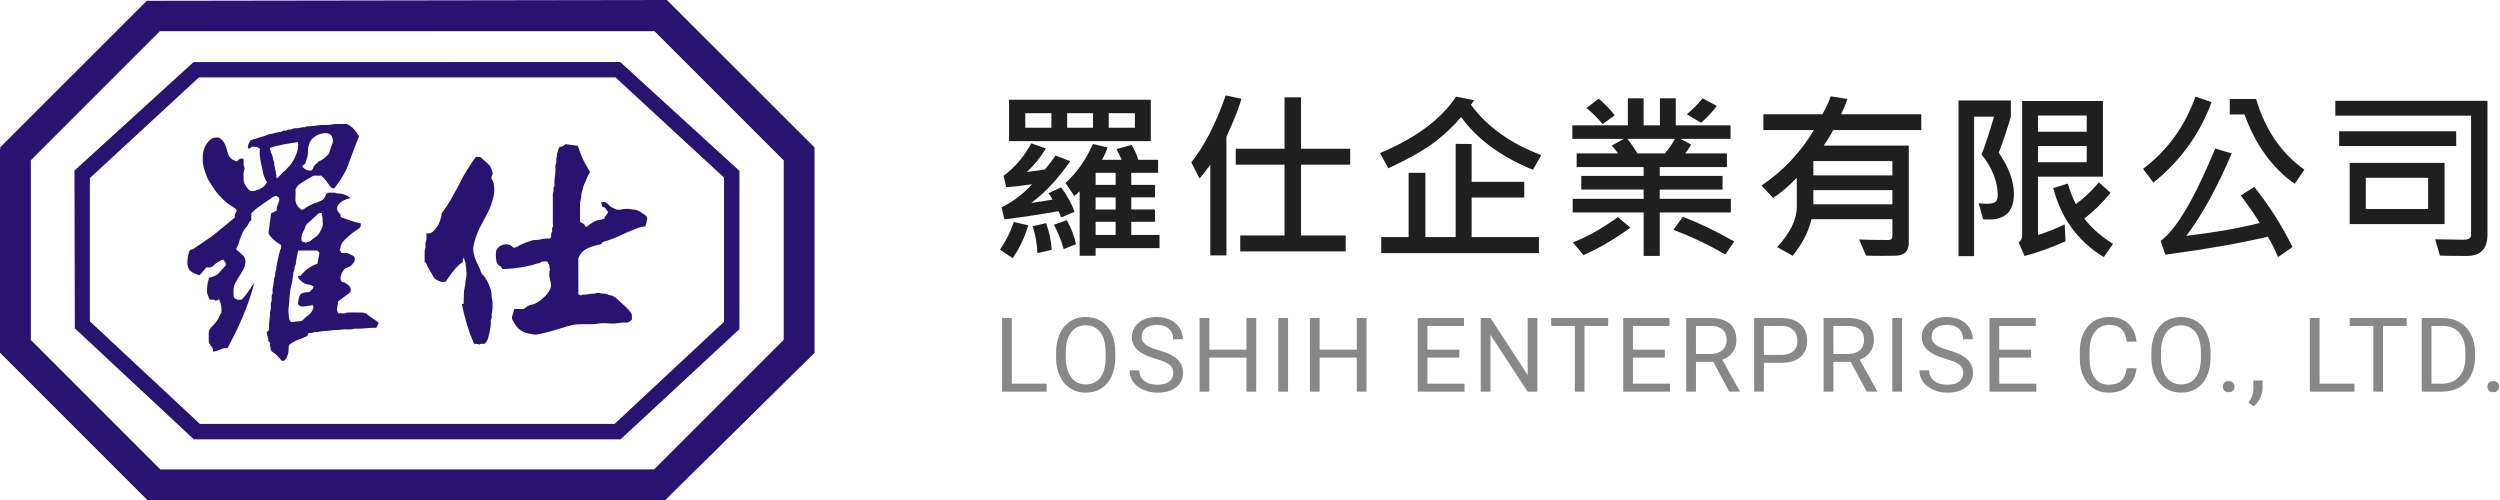
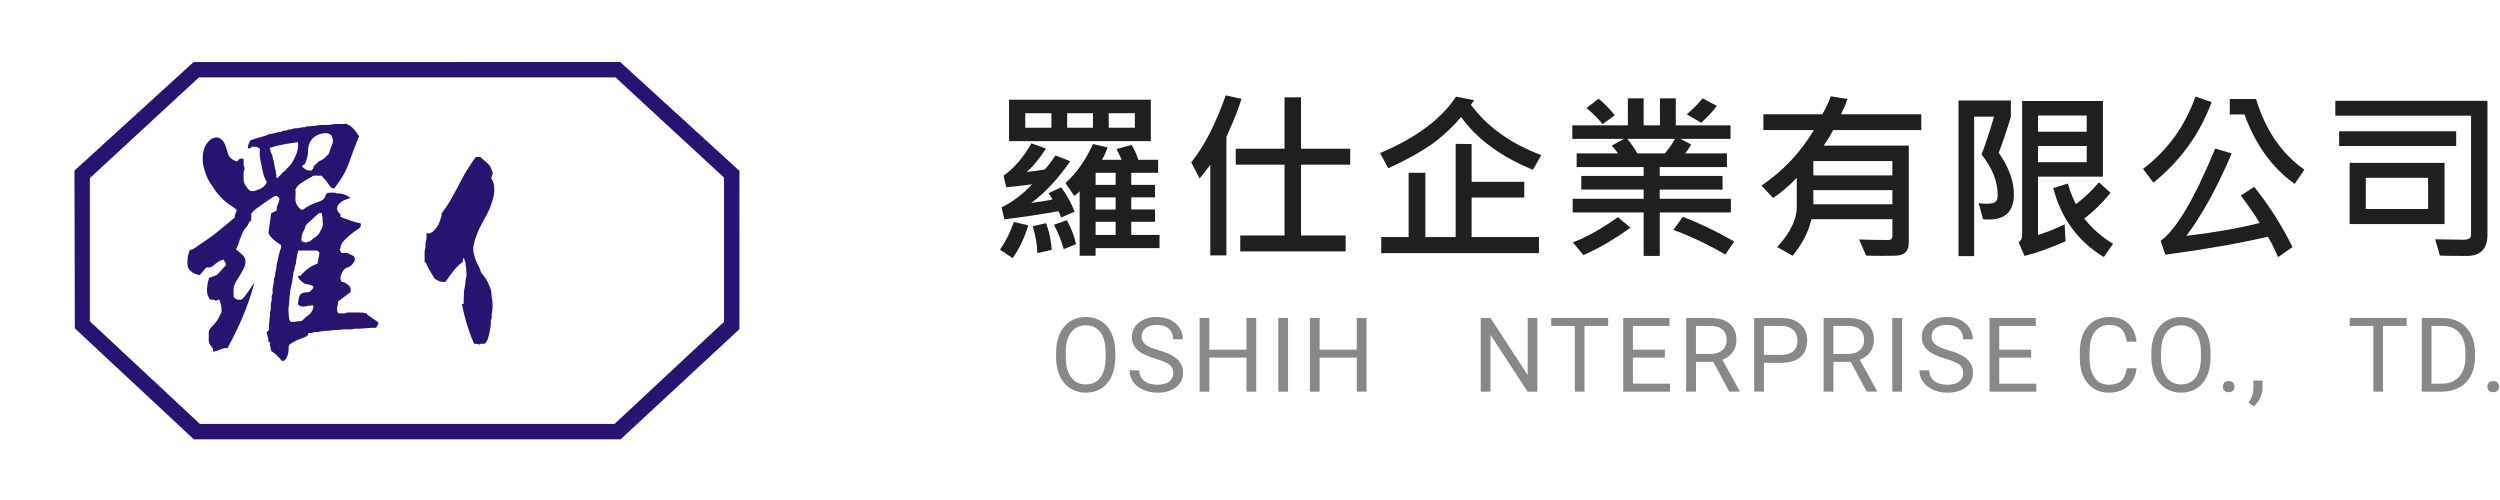
<svg xmlns="http://www.w3.org/2000/svg" version="1.1" id="圖層_1" x="0px" y="0px" viewBox="0 0 2004.05 400.96" style="enable-background:new 0 0 2004.05 400.96;" xml:space="preserve">
  <style type="text/css">
	.st0{fill-rule:evenodd;clip-rule:evenodd;fill:#281470;}
	.st1{fill:#281470;}
	.st2{fill:#201F1F;}
	.st3{fill:#888888;}
</style>
  <g>
    <g>
      <path class="st0" d="M213.95,146.25c-1.14-2.65-2.49-4.69-2.88-6.9c-1.17-6.61-3.55-13.08-2.72-19.85    c-1.81-2.24-4.21-1.84-6.54-1.84c-0.8,0.66-1.39,1.85-2.98,1.17c-0.54-2.13,0.8-3.94,1.57-5.86c0.13-0.34,0.63-0.61,1.02-0.75    c4.87-1.68,9.96-2.69,14.7-4.78c2.31,0.11,4.36-1.06,6.58-1.38c1.26-0.18,2.77-0.18,3.68-0.89c1.24-0.97,2.66,0.18,3.78-0.85    c1-0.92,2.42-0.1,3.75-0.83c1.5-0.83,3.6-0.56,5.43-0.83c1.05-0.16,2.08-0.45,3.13-0.66c0.94-0.19,2.04,0.43,2.84-0.58    c0.1-0.12,0.41-0.09,0.63-0.1c2.74-0.23,5.55-0.17,8.21-0.75c3.88-0.84,7.88,0.04,11.62-0.76c4.17-0.89,8.25-0.03,11.68-0.58    c5.42,1.99,7.82,6.23,10.41,10.04c-1.58,3.98-3.26,7.83-4.63,11.79c-1.31,3.77-2.85,7.45-4.16,11.22    c-0.72,2.07-1.7,4.07-2.71,6.02c-1.03,1.97-2.18,3.89-3.4,5.74c-1.6,2.42-3.32,4.76-4.9,7.01c-2.49,0.13-3.53-1.72-4.42-3.04    c-1.73-2.58-3.65-4.94-6-7.19c-0.42,0-0.98-0.07-1.52,0.01c-1.95,0.28-4-0.65-5.89,0.58c-1.6,1.04-3.28,1.93-4.92,2.91    c-1.19,0.71-2.38,1.4-3.52,2.18c-0.99,0.67-2,1.34-2.83,2.18c-0.74,0.76-1.24,1.75-2.07,2.98c0,2.08,0.15,4.57-0.04,7.04    c-0.27,3.47,1,6.19,3.52,8.43c0.25,0.23,0.48,0.48,0.83,0.83c0.54,0,1.19,0,2.02,0c3.28-2.83,7.39-4.53,11.59-6    c1.96-0.69,3.92-1.37,5.16-3.09c0.71-1,1.02-2.29,1.54-3.5c1.16-0.85,2.53-1.09,3.98-0.91c1.41,0.17,2.84-0.37,4.26,0.42    c0.7,0.39,1.73,0.17,2.61,0.26c3.09,0.3,5.91,1.22,8.56,3.75c-2,0.37-3.54,0.92-5.05,1.6c-1.68,0.75-2.97,1.82-4.16,3.09    c-1.91,2.04-1.99,4.59-0.25,6.72c0.43,0.53,0.96,0.97,1.46,1.48c0.04,0.74,0.08,1.5,0.12,2.17c5.36,1.94,10.52,4.14,16.14,5.12    c0.42,1.99-0.15,3.32-1.96,4.48c-3.96,2.55-7.72,5.41-10.99,8.85c-1.76,1.85-3.26,3.77-3.28,6.49c0,0.36-0.44,0.71-0.74,1.17    c0.51,0.89,1.04,1.8,1.6,2.76c0.64,0,1.22,0.1,1.74-0.02c2.82-0.62,4.99,1.11,7.29,2.14c1.8,0.81,2.09,3.41,1,5.08    c-1.38,2.13-2.86,3.76-5.59,4.53c-2.27,0.64-3.73,2.98-4.59,5.32c-0.71,1.94-1.28,3.93,0.4,6.12c0.66,0.17,1.79,0.23,2.66,0.75    c1.3,0.78,2.59,1.73,3.54,2.89c0.89,1.08,1.15,2.57,0.69,4.58c-3.09,2.33-6.57,4.95-9.95,7.5c0.07,3.25-1.97,6.35,0.26,9.51    c2.28-0.43,4.78,0.72,7.07-0.72c4.09,0,8.18-0.11,12.25,0.08c0.99,0.05,1.99,0.67,3.13,0.67c0.36,0,0.64,0.95,1.09,1.27    c2.45,1.73,4.95,3.39,7.41,5.11c0.53,0.37,0.94,0.92,1.39,1.36c-0.67,1.28-1.31,2.5-1.97,3.76c-1.12,0-2-0.02-2.89,0    c-4.79,0.13-9.54,1.09-14.36,0.68c-3.36,1.23-6.89,0.19-10.26,0.76c-2.99,0.51-6.02,0.15-8.9,0.73c-2.44,0.49-4.88,0.17-7.21,0.67    c-1.16,0.25-2.3,0.45-3.48,0.59c-1.18,0.14-2.33-0.31-3.59,0.4c-0.96,0.54-2.38,0.26-3.62,0.35c-0.49,0.94-0.19,2.1-1.77,2.76    c-2.02,0.85-4.06,1.78-6.11,2.51c-2.44,0.87-4.59,2.14-6.72,3.51c-0.93,0.59-1.25,1.58-1.32,2.69c-0.11,1.85,0.09,3.65-0.57,5.54    c-0.98,2.82-0.7,2.91-3.09,5.3c-0.69,0-1.45,0-2.09,0c-0.39-0.6-0.64-1.23-1.1-1.65c-2.05-1.87-3.64-4.24-6.19-5.57    c-1.89-0.98-1.04-3.17-1.86-4.68c-0.34-0.63,0.06-1.66,0.11-2.41c-0.53-0.53-1.19-1.19-1.86-1.86c0.19-0.15,0.38-0.29,0.56-0.44    c-0.31-1.13-0.64-2.25-0.92-3.38c-0.26-1.03-0.47-2.08-0.64-2.86c0.8-0.8,1.51-1.5,1.89-1.88c0.06-0.96,0.13-1.3,0.09-1.62    c-0.48-4.26,1.03-8.41,0.69-12.66c0.97-2.1,0.69-4.33,0.66-6.53c-0.01-1.33,0.91-2.38,0.78-3.81c-0.13-1.34-0.36-2.74,0.49-4.2    c0.59-1.02-0.12-2.71,0.16-4.01c0.64-2.97,1.12-5.95,1.31-8.98c1.42-1.62,0.31-3.76,1.25-5.62c0.78-1.56,0.32-3.69,0.84-5.43    c1.24-4.16,1.51-8.57,3.29-12.59c0.34-0.76,0.05-1.79,0.05-2.7c-4.1-2.43-7.8-5.29-10.04-9.41c0.71-5.37,1.41-10.64,2.11-15.89    c1.43-0.73,2.93-1.5,4.61-2.37c-0.88-3.59,2.49-6.19,1.94-9.87c-0.49-0.41-1.09-0.92-2-1.68c-0.97-0.34-2.21,0.31-3.25,0.97    c-4.71,3.01-9.21,6.33-13.72,9.62c-1.27,0.93-2.27,2.22-3.44,3.38c0,1.76,0,3.56,0,5.53c-2.24,1.04-2.21,3.77-3.96,5.42    c-1.56,1.47-2.74,3.6-3.48,5.65c-0.71,1.97-1.78,3.79-2.24,5.91c-0.45,2.11-1.64,4.07-2.57,6.24c1.82,1.59,3.84,3.12,5.58,4.92    c2.28,2.35,2.38,5.33,1.47,8.25c-1.16,3.77-3.6,6.92-5.56,10.28c-1.28,2.21-2.79,4.34-3.23,6.82c-0.41,2.36-0.26,4.85-0.13,7.27    c0.09,1.59,1.58,2.17,3.12,2.86c0.81,0,1.94,0,3.05,0c4.46-3.73,6.75-9.13,10.4-13.51c-4.78,18.42-12.41,35.62-21.51,52.36    c-3.2-0.35-5.8,1.06-8.43,2.12c-1.1,0.45-2.02,0.5-3.42,0.65c0.97-2.33-0.72-3.52-1.66-4.85c-1.07-1.52-1.69-2.98-1.57-4.83    c0.1-1.58,0.11-3.18,0-4.76c-0.15-2.16,0.7-3.77,2.23-5.23c1.35-1.29,2.55-2.72,3.72-4.2c1.57-1.98,2.55-4.17,3.62-6.37    c0.14-0.29,0.4-0.52,0.55-0.71c0.53-3.71-0.12-7.21-1.61-10.63c-1.23-0.67-2.27,1.55-3.58,0.42c-1.23-1.06-2.64,0.03-4.25-0.82    c-0.64-1.75-1.98-3.65-2.05-6.16c-0.12-3.77,0.57-7.37,1.58-10.97c2.58-1.06,5.57-1.38,7.64-3.61c1.96-2.12,3.86-4.29,5.51-6.13    c1.18-2.33-1.05-3.18-1.4-4.92c-0.93,0.28-1.91,0.4-2.71,0.86c-1.48,0.85-3.05,1.7-4.23,2.9c-1.92,1.95-4,3.08-6.78,2.39    c-1.9,2.21-3.7,4.29-5.51,6.4c-2.99-0.97-5.88-1.73-7.98-4.16c-1.58-1.83-2.14-4.52-1.81-7.24c0.21-1.73,0.2-3.47,0.74-5.16    c0.29-0.91,0.35-1.9,0.74-2.76c0.23-0.52,0.86-1.14,1.37-1.2c2.08-0.23,3.4-1.75,4.99-2.76c3.07-1.95,6.04-4.08,9.04-6.14    c1.42-0.98,2.87-1.91,4.21-2.99c3.76-3.01,7.48-6.08,11.2-9.14c2.03-1.67,4.03-3.39,5.73-4.81c-0.34-2.42,0.88-3.89,1.65-5.7    c-1.53-2.08-4.02-3.08-6.09-4.55c-3.84-2.73-6.12-5.22-9.07-8.48c-2.66-2.94-4.41-6.38-6.65-9.55c-2.04-2.88-2.99-6.26-4.12-9.52    c-0.66-1.9-1.12-3.9-1.35-5.9c-0.23-2.02-0.18-4.09-0.02-6.12c0.39-4.91,2.09-9.25,6.01-12.48c2.6-2.14,6.2-2.45,8.33-0.7    c1.97,1.63,3.38,3.64,4.04,6.15c0.37,1.42,1.04,2.78,1.32,4.21c0.82,4.14,3.41,6.5,7.51,7.74c0.78-0.68,1.6-1.4,2.49-2.18    c0.8,0,1.71,0,2.62,0c0.11,0.17,0.32,0.34,0.34,0.52c0.16,2.18-0.4,4.42,0.66,6.54c0.23,0.45,0.22,1.21,0,1.67    c-1.19,2.46-0.53,5.04-0.62,7.57c-0.13,3.35,1.8,5.87,3.81,8.26c1.26,1.5,3.21,1.67,4.87,1.24c2.64-0.68,5.26-1.68,7.38-3.48    C212.44,148.64,213.11,147.35,213.95,146.25z M254.35,200.86c-5.2,0-10.27,0-15.33,0c-0.44,2.77-1.24,5.33-1.61,8.01    c-0.17,1.24-0.04,2.84-0.67,3.74c-1.05,1.49-0.17,3.17-1.13,4.69c-0.79,1.26-0.43,3.18-0.83,4.74c-0.41,1.6-0.28,3.36-0.78,4.78    c-0.58,1.64-0.64,3.34-1.11,4.96c-0.49,1.72-0.38,3.64-0.69,5.49c-0.43,2.58-0.19,5.24-0.68,7.89c-0.47,2.52-0.33,5.23-0.02,7.8    c0.2,1.7-0.01,3.74,1.93,5.19c2.78-0.27,5.73-0.56,8.38-0.81c1.98-1.61,3.27-3.42,5.26-4.59c1.9-1.12,3-3.13,3.87-5.16    c0.53-1.22,0.46-2.39-0.78-3.25c-0.23,0.21-0.47,0.62-0.71,0.63c-1.65,0.01-3.22,0.28-4.84,0.62c-2.03,0.43-4.2,0.24-5.83-1.83    c0.26-1.58,0.43-3.31,0.84-4.99c0.74-3.04,2.33-4.24,5.5-4.41c2.8-0.14,2.81-0.14,4.01-1.29c0.49-0.47,1.06-0.9,1.42-1.46    c0.37-0.58,0.54-1.3,0.82-2.01c-1.55-0.62-2.8-1.5-4.09-1.57c-3.42-0.18-5.59-2.25-7.65-4.54c-0.45-0.5-0.52-1.33-0.87-2.28    c0.73-0.03,1.26-0.05,1.92-0.08c3.85-4.21,8.1-8.07,13.75-9.66c0.59-3.11,1.15-6.07,1.68-8.87    C255.35,201.86,254.79,201.3,254.35,200.86z M263.71,123.15c0.92-2.81,1.52-5.18,2.49-7.39c0.62-1.4,0.93-2.86,0.53-4.13    c-0.4-1.25-0.4-2.83-1.77-3.68c-1.11-0.69-2.19-1.2-3.59-1.23c-3.36-0.09-6.38,1.02-9.04,2.82c-2.96,2.01-4.63,5.12-5.2,8.6    c-0.38,2.36-0.07,4.8-0.66,7.21c-0.33,1.34-0.81,2.63-1.19,3.94c-0.23,0.8-0.49,1.65-0.98,2.3c-0.54,0.71-1.94,0.54-2.02,2.07    c1.95,1.96,4.21,3.41,7.29,3.01c0.55-0.63,1.42-1.17,1.51-1.82c0.4-2.82,3.15-3.65,4.51-5.62    C259.16,128.18,261.41,125.41,263.71,123.15z M216.25,118.6c0.3,1.15,0.52,2.28,0.89,3.36c0.37,1.09,0.98,2.1,1.32,3.19    c0.34,1.12,0.24,2.43,0.77,3.42c0.58,1.06,0.51,2.08,0.64,3.15c0.13,1.16,0.43,2.31,0.66,3.46c0.23,1.15,0.74,2.34,0.6,3.45    c-0.14,1.11,1.16,2.13,0.1,3.22c0.3,0.29,0.62,0.61,1.07,1.05c0.91-0.95,1.83-1.92,2.76-2.88c0.87-0.89,1.63-2.03,2.68-2.58    c1.23-0.65,1.63-1.87,2.57-2.67c2.88-2.44,4.66-5.64,6.26-8.98c1.85-3.87,2.99-7.85,2.21-11.86    C231.24,115.13,223.7,115.98,216.25,118.6z M255.76,170.79c-3.11,2.8-5.92,5.34-8.74,7.87c-0.81,0.73-1.85,1.82-1.98,2.18    c-0.45,1.29-0.69,2.71-1.4,3.83c-1.64,2.59-2.31,5.31-1.92,8.32c0.25,0.24,0.46,0.52,0.73,0.72c0.7,0.5,1.84-0.15,2.36,0.9    c0.02,0.04,0.23,0.04,0.33,0c0.48-0.21,0.95-0.65,1.42-0.64c2.16,0.04,3.14-1.81,4.62-2.81c1.83-1.23,3.81-2.37,4.91-4.49    c1.33-2.57,3.02-4.94,2.63-8.11c-0.25-2.05,0.16-4.17-0.7-6.18c-0.19-0.46-0.08-1.05-0.1-1.58    C257,170.79,256.32,170.79,255.76,170.79z" />
-       <path class="st0" d="M463.65,235.85c0.74,0.37,1.3,0.66,2.06,1.03c0.32-0.19,0.8-0.74,1.2-0.69c2.92,0.4,5.68-0.91,8.58-0.77    c1.14,0.05,2.31-0.42,3.46-0.63c1.57-0.29,3.02,0.65,4.48,0.6c1.61-0.06,3.19,0.34,4.38,0.97c1.07,0.56,2.1,0.23,3.11,0.76    c2.34,1.22,2.77,1.48,4.92,3.61c2.05,2.03,4.35,3.8,6.41,5.83c1.32,1.3,2.5,2.78,3.58,4.3c1.1,1.54,0.63,3.41,0.72,5.21    c-1.34,1.95-3.18,2.8-5.6,2.57c-3.57-0.34-7.01,0.98-10.62,0.72c-3.62-0.25-7.34-0.54-10.88,0.05c-5.72,0.96-11.42,0.19-17.1,0.61    c-3.08,0.23-6.06,1.1-9.04,1.97c-4.86,1.42-9.63,3.15-14.59,4.29c-1.75,0.4-3.47,0.92-5.25,1.3c-1.86,0.4-3.7,0.78-5.52,0.53    c-5.17-0.7-10.23-1.87-13.75-6.19c-1.33-1.64-2.4-3.52-3.36-5.41c-0.65-1.28-0.53-2.7,0.05-4.12c0.56-1.37,0.82-2.86,1.31-4.67    c1.79,0,3.92-0.12,6.02,0.05c1.23,0.1,2.32-0.38,2.98-1.01c1.58-1.5,3.28-2.25,5.42-2.65c2.97-0.56,5.4-2.52,7.69-4.34    c2.66-2.11,5.06-4.6,6.57-7.78c0.86-1.81,1.09-3.46,0.55-5.57c-0.82-3.23-1.69-6.61-0.65-10.03c0.07-0.22,0.07-0.52-0.04-0.71    c-0.67-1.26,0.12-2.84-0.95-4.05c-0.47-0.53-0.65-1.31-1.01-2.07c-2.11,0.12-4.4-0.5-6.17,1.38c-3.01,0.2-5.65,1.92-8.69,2.07    c-0.82,0.04-1.62,0.48-2.45,0.64c-3.41,0.68-6.86,1.1-10.31,1.52c-2.88,0.35-5.71,0.41-8.35,0.53c-0.71-0.9-1.15-1.99-1.93-2.36    c-2.82-1.34-3.02-3.92-3.31-6.44c-0.18-1.57-0.14-3.18,0.01-4.76c0.08-0.92,0.36-1.96,0.92-2.66c2.39-3.05,5.71-4.14,9.39-3.44    c1.36,0.26,2.52,1.61,4.09,2.67c0.53-0.18,1.52-0.33,2.31-0.82c3.71-2.29,7.75-3.75,11.88-5.03c0.3-0.09,0.59-0.28,0.89-0.31    c2.29-0.25,4.67-0.14,6.84-0.78c2.32-0.69,4.59-0.48,6.89-0.6c0.32-0.32,0.64-0.64,0.92-0.92c0.49-1.38-0.34-2.8,0.68-4.23    c0.74-1.05-0.45-2.79,0.72-4.13c0.39-0.45,0.06-1.53,0.06-2.33c0-6.92-0.02-13.85,0.01-20.77c0.01-1.67-0.23-3.49,0.36-4.95    c0.64-1.57-0.47-3.4,0.97-4.71c0.11-0.1,0.04-0.44,0.01-0.66c-0.51-3.92,0.73-7.73,0.74-11.64c0-1.95-0.47-3.89,0.48-5.91    c0.8-1.71-0.46-3.97,0.83-5.78c-0.47-1.6,0.5-2.99,0.77-4.47c0.24-1.33,0.53-2.94,2.65-3.12c1.05-0.09,2.03-1.1,3.53-1.99    c2.87,0.4,6.3,0.87,9.63,1.32c1.42,3.71,2.6,7.43,4.24,10.93c1.61,3.44,3.68,6.67,5.53,9.95c-0.85,2.46-2.89,4.52-3.19,7.38    c-2.17,2.55-2.12,5.93-3.26,8.86c-0.58,1.48-0.38,3.19-0.66,4.8c-0.29,1.68-0.96,3.36-0.87,5.14c0.09,1.81,0.02,3.63,0.02,5.45    c0,2.84,0,5.68,0,8.55c1.72,0.96,3.98,1.3,4.3,3.86c0.74-0.18,1.41-0.14,1.76-0.46c3.02-2.71,6.29-4.82,10.48-5.15    c0.6-0.05,1.16-0.47,1.77-0.64c0.31-0.09,0.68-0.02,1.24-0.02c-0.1-2.35,2.42-3.33,2.98-5.72c-1.67-1-1.61-4.07-4.59-3.88    c-0.35-1.21-0.7-2.43-1.08-3.78c2.52-0.68,4.5,0.01,5.96,1.87c1.56,1.98,3.84,2.8,5.96,3.74c1.22,0.55,2.9,0.46,4.28,0.19    c3.57-0.7,5.68-0.78,8.71-0.04c0.95,0.23,2.01,0.04,2.95,0.29c2.93,0.79,5.25,2.74,7.72,4.35c1.4,0.92,1.61,2.62,1.31,4.17    c-0.31,1.64-0.94,3.23-1.44,4.88c-3.48-0.05-6.47,1.43-9.53,2.6c-4.61,1.76-9.05,3.92-13.54,5.94c-3.34,1.5-6.88,2.59-10.37,3.73    c-0.68,0.22-1.09,0.18-1.27,1.08c-0.14,0.65-1.02,0.9-1.88,1.07c-3.51,0.71-6.96,1.64-10.2,3.31c-2.92,1.5-5.04,3.55-6.42,6.58    c-0.47,1.03-0.44,1.93-0.45,2.87C463.63,217.77,463.65,226.73,463.65,235.85z" />
      <path class="st0" d="M370.27,243.79c0.67-0.15,0.98-0.22,1.44-0.32c0-1.12-0.06-2.24,0.01-3.35c0.2-3.31-0.04-6.75,0.83-9.88    c0.67-2.45,0.29-4.91,1.06-7.35c0.71-2.27,0.19-4.94,0.13-7.44c-0.02-0.85-0.29-1.69-0.4-2.55c-0.11-0.87-0.06-1.78-0.29-2.61    c-0.23-0.81-0.83-1.48-0.73-2.44c0.03-0.28-0.59-0.64-1.12-1.17c-0.09,1.24-0.18,2.3-0.26,3.34c-5.93,4.06-9.59,10.08-13.68,15.72    c-3.1,0.91-5.77-0.44-8.21-1.95c-1.15-0.71-1.78-2.32-2.51-3.6c-1.67-2.93-3.7-5.66-4.82-8.89c-0.17-0.48-0.77-0.81-1.33-1.37    c0-2.66,0-5.47,0-8.29c0-1.53,0.93-2.86,0.74-4.49c-0.16-1.47-0.06-2.96,0.49-4.52c0.57-1.6,0.13-3.55,0.13-5.59    c4.12,0.75,6.08-2.06,8.17-4.64c2.25-2.79,2.96-6.25,4.09-9.53c-0.7-1.7,0.78-2.82,1.48-3.78c4.18-5.67,7.47-11.84,10.83-17.99    c1.97-3.61,3.68-7.35,5.72-10.9c1.54-2.67,3.22-5.28,4.89-7.88c1.46-2.28,2.98-4.45,4.55-6.5c1.28,0,2.41,0,3.46,0    c2.13,1.88,4.18,3.75,6.31,5.54c2.1,1.76,2.69,4.33,3.57,6.69c0.56,1.49-0.77,2.82-0.97,4.8c0.3,0.59,0.9,1.65,1.4,2.75    c1.14,2.51,1.2,8.08,0.6,10.98c-0.56,2.71-1.41,5.29-2.27,7.91c-1.3,3.94-3.37,7.48-5.29,11.08c-2.04,3.81-4.13,7.55-5.73,11.58    c-0.86,2.17-1.6,4.32-2.2,6.58c-1.56,5.78-1.17,7.9,0.42,13.15c1.18,3.89,3.64,7.11,4.67,11.02c0.38,1.45,1.96,2.56,2.91,3.89    c2.36,3.28,3.94,6.94,5.19,10.78c0.71,2.16,0.22,4.44,0.76,6.51c0.66,2.55,0.56,5.05,0.54,7.57c-0.02,1.61-0.4,3.22-0.65,4.82    c-0.25,1.6,0.5,3.27-0.61,4.87c-0.42,0.61-0.03,1.77-0.08,2.67c-0.2,3.88-1.04,7.66-2.04,11.4c-0.54,2-1.41,3.83-2.93,5.11    c-1.47,0.46-3.07-0.59-4.25,0.79c-1.26-0.86-2.71-0.66-4.32-0.69C375.59,265.45,372.42,254.87,370.27,243.79z" />
    </g>
-     <path class="st1" d="M652.94,118.19L534.58,0L117.69,0.64V0.7l-0.06-0.06L0,118.26L0.73,119H0v163.73l118.23,118.23h414.96   l119.75-118.12V118.19z M524.38,376.26H128.46L24.7,272.5v-144L128.16,25.03h396.52l103.56,103.56V272.4L524.38,376.26z" />
    <path class="st1" d="M592.76,136.98L497.15,49.7l-342,0.07l-95.46,86.96l0.29,126.48l95.06,88.66v0.32H497.7v-0.21l95.04-88.13   L592.76,136.98z M492.61,339.84H160.24l-88.2-82.27v-114.8l87.42-80.72H493.4l86.99,80.32v115.59L492.61,339.84z" />
  </g>
  <g>
    <g>
      <path class="st2" d="M824.28,180.59c-2.94,9.85-7.1,18.63-12.5,26.35l-10.16-6.82c4.78-6.96,8.48-14.35,11.08-22.16L824.28,180.59    z M861.43,169.72l-10.8,4.62c-0.76-2.32-1.49-4-2.2-5.04c-14.21,2.56-28.65,4.74-43.33,6.53l-2.2-9.59    c9-4.45,17.14-10.63,24.43-18.54c-7.91,1.18-14.82,1.97-20.74,2.34l-2.06-9.16c8.9-6.58,16.31-15.25,22.23-26l11.65,4.19    c-4.59,7.43-9.68,13.68-15.27,18.75c4.59-0.43,9.4-1.09,14.42-1.99c2.56-2.79,5.42-6.53,8.59-11.22l11.79,4.62    c-10.32,14.73-20.76,25.88-31.32,33.45c6.25-0.8,11.93-1.71,17.05-2.7c-0.81-1.85-1.87-3.55-3.2-5.11l10.16-4.69    C855.23,156.39,858.83,162.9,861.43,169.72z M922.51,113.11H808.87V79.95h113.64V113.11z M842.82,102.39V90.74h-20.95v11.65    H842.82z M843.11,200.26l-11.51,2.63c-0.28-7.34-1.54-14.51-3.76-21.52l10.73-2.49C841.12,185.99,842.63,193.11,843.11,200.26z     M862.57,195.72l-9.87,3.98c-2.08-7.25-4.71-13.75-7.88-19.53l10.37-3.62C858.68,182.7,861.15,189.09,862.57,195.72z     M929.47,198.91h-51.21v6.11h-12.78v-51.64c-1.18,1.18-2.63,2.42-4.33,3.69l-7.03-10.37c8.85-7.96,16.19-18.37,22.02-31.25    l11.72,2.77c-1.23,3.55-2.72,6.84-4.47,9.87h15.7c-0.24-0.8-1.59-3.67-4.05-8.59l12.07-3.34c2.27,3.69,4.07,7.67,5.4,11.93h15.84    v10.44h-21.52v9.66h19.04v10.01h-19.04v9.73h19.04v9.87h-19.04v10.51h22.66V198.91z M876.13,102.39V90.74h-20.67v11.65H876.13z     M894.32,148.2v-9.66h-16.05v9.66H894.32z M894.32,167.95v-9.73h-16.05v9.73H894.32z M894.32,188.33v-10.51h-16.05v10.51H894.32z     M909.73,102.39V90.74h-20.95v11.65H909.73z" />
      <path class="st2" d="M995.2,79.24c-1.52,5.16-3.91,11.6-7.17,19.32l-4.9,11.22v94.96H970.2v-72.73c-3.84,5.26-6.7,8.95-8.59,11.08    l-6.68-12.93c10.51-13.12,19.72-31.01,27.63-53.7L995.2,79.24z M1082.35,132.01h-39.42v56.75h35.8v12.79h-84.52v-12.79h35.51    v-56.75h-39.13v-12.79h39.13V78.03h13.21v41.19h39.42V132.01z" />
      <path class="st2" d="M1235.51,124.34l-6.68,11.79c-25.62-10.51-44.82-24.62-57.6-42.33c-5.82,7.06-12.82,13.71-20.99,19.96    s-20.61,13.31-37.32,21.17l-6.68-12.22c28.74-12.07,49.05-27.16,60.94-45.24l14.56,2.91l-2.63,3.62    C1192.28,101.75,1211.08,115.2,1235.51,124.34z M1233.66,202.89h-126.43v-12.86h21.95v-51.49h13.42v51.49h24.29v-74.72l12.79,0.14    v30.26h42.19v12.64h-42.19v31.68h53.98V202.89z" />
      <path class="st2" d="M1387.54,170.29h-57.03v34.87h-12.93v-34.87h-56.89v-10.94h56.89v-7.39h-50v-10.94h50v-7.1h-53.7v-10.94    h33.17c-1.56-2.32-3.24-4.4-5.04-6.25l9.73-5.4h-41.34v-10.87h44.53V78.81h12.64v21.66h13.07V78.81h12.71v21.66h43.89v10.87    h-40.13l8.59,4.55c-1.89,3.17-3.5,5.54-4.83,7.1h33.45v10.94h-53.84v7.1h50.36v10.94h-50.36v7.39h57.03V170.29z M1306.99,182.51    c-13.35,9.61-25.92,16.93-37.71,21.95l-8.45-10.16c11.46-4.4,23.49-11.15,36.08-20.24L1306.99,182.51z M1294.42,92.45l-9.73,7.03    c-4.22-5.02-8.52-9.3-12.93-12.86l9.73-7.53C1286.65,83.45,1290.96,87.9,1294.42,92.45z M1342.72,111.34h-38.21    c2.79,3.41,5.49,7.29,8.1,11.65h22.02C1337.75,119.29,1340.44,115.41,1342.72,111.34z M1390.16,193.59l-7.1,10.44    c-13.97-8.1-27.84-14.68-41.62-19.75l7.53-10.51C1362.13,178.79,1375.86,185.4,1390.16,193.59z M1376.17,84.92    c-2.7,3.93-6.87,8.43-12.5,13.49l-11.51-6.82c4.45-3.6,8.69-7.86,12.71-12.78L1376.17,84.92z" />
      <path class="st2" d="M1540.13,104.24h-70.67c-1.89,3.84-4.43,8-7.6,12.5h68.26v77.99c0,3.22-0.86,5.71-2.59,7.46    c-1.73,1.75-4.34,2.67-7.85,2.77c-3.5,0.09-6.96,0.14-10.37,0.14c-5.45,0-9.92-0.07-13.42-0.21l-5.61-12.93    c6.16,0.28,14.04,0.43,23.65,0.43c2.04,0,3.05-1.11,3.05-3.34v-13.35h-64.85c-2.46,10.28-7.51,20.05-15.13,29.33l-12.36-6.96    c10.46-11.46,15.7-22.18,15.7-32.17v-23.37c-6.44,6.72-12.79,12.1-19.04,16.12l-9.3-9.87c17.38-11.74,31.39-26.59,42.05-44.53    h-40.49V91.59h47.3c3.08-5.44,5.3-10.25,6.68-14.42l13.42,2.2c-1.23,3.69-2.94,7.77-5.11,12.22h64.28V104.24z M1516.97,140.6    V129.1h-63.36v11.51H1516.97z M1516.97,163.76v-11.36h-63.36v11.36H1516.97z" />
      <path class="st2" d="M1602.23,122.42c8.1,11.7,12.15,22.75,12.15,33.17c0,13.59-6.68,20.38-20.03,20.38    c-1.42,0-2.96-0.05-4.62-0.14l-3.62-13c1.85,0.33,4,0.5,6.46,0.5c3.41,0,5.73-0.47,6.96-1.42c1.23-0.95,1.85-2.84,1.85-5.68    c0-10.7-4.31-21.52-12.93-32.46c2.75-6.77,6.08-16.86,10.01-30.26h-15.98v111.79h-12.5V80.51h41.98v13    C1608.84,104.12,1605.6,113.75,1602.23,122.42z M1685.76,141.6h-52.06v46.74c6.68-2.04,13.8-4.85,21.38-8.45l0.71,13.57    c-13.12,5.68-24.08,9.59-32.89,11.72l-4.69-10.87c1.85-1.18,2.77-3.08,2.77-5.68V80.94h64.78V141.6z M1672.76,105.59v-13h-39.06    v13H1672.76z M1672.76,130.02v-13h-39.06v13H1672.76z M1693.86,195.43l-7.39,10.65c-20.65-12.5-34.16-30.94-40.56-55.33    l11.72-3.62c1.75,6.2,3.91,11.7,6.46,16.48c6.3-4.55,12.45-10.37,18.47-17.47l9.3,8.45c-7.2,8.71-14.23,15.56-21.09,20.53    C1676.88,183.03,1684.58,189.8,1693.86,195.43z" />
      <path class="st2" d="M1772.87,81.86c-9.47,25.62-25.03,47.14-46.66,64.56l-8.31-11.08c19.46-14.63,33.48-33.93,42.05-57.89    L1772.87,81.86z M1837.71,198.06l-11.58,8.03c-2.7-6.35-5.42-11.79-8.17-16.34c-22.4,5.26-49.79,10.06-82.18,14.42l-3.76-11.08    c12.45-9,27.04-33.67,43.75-74.01l13.21,3.91c-11.79,27.61-23.91,49.62-36.37,66.05c21.83-2.51,41.43-5.94,58.81-10.3    c-2.94-5.07-7.98-12.41-15.13-22.02l10.73-6.96C1819.1,164.92,1829.33,181.02,1837.71,198.06z M1847.23,135.98l-7.74,11.44    c-17.99-12.74-31.42-31.3-40.27-55.68h-11.79V79.38h21.09C1815.96,104.19,1828.86,123.06,1847.23,135.98z" />
-       <path class="st2" d="M1994,188.19c0,11.32-5.54,16.98-16.62,16.98c-9.8,0-16.98-0.1-21.52-0.28l-3.76-13.07    c10.8,0.24,18.3,0.35,22.51,0.35c4.17,0,6.25-1.23,6.25-3.69V92.73h-108.81V80.8H1994V188.19z M1968.93,117.02h-93.83v-11.79    h93.83V117.02z M1959.62,179.59h-76.07v-49.01h76.07V179.59z M1946.41,167.52v-25h-49.93v25H1946.41z" />
+       <path class="st2" d="M1994,188.19c0,11.32-5.54,16.98-16.62,16.98c-9.8,0-16.98-0.1-21.52-0.28l-3.76-13.07    c10.8,0.24,18.3,0.35,22.51,0.35c4.17,0,6.25-1.23,6.25-3.69V92.73h-108.81V80.8H1994V188.19z M1968.93,117.02h-93.83v-11.79    h93.83z M1959.62,179.59h-76.07v-49.01h76.07V179.59z M1946.41,167.52v-25h-49.93v25H1946.41z" />
    </g>
    <g>
-       <path class="st3" d="M811.09,307.58h27.98v6.37h-35.81v-59.04h7.83V307.58z" />
      <path class="st3" d="M894.05,286.33c0,5.79-0.97,10.83-2.92,15.15s-4.7,7.6-8.27,9.87c-3.57,2.27-7.73,3.41-12.49,3.41    c-4.65,0-8.77-1.14-12.37-3.43c-3.6-2.28-6.39-5.54-8.37-9.77c-1.99-4.23-3.01-9.13-3.06-14.7v-4.26c0-5.68,0.99-10.69,2.96-15.04    c1.97-4.35,4.76-7.68,8.37-10c3.61-2.31,7.74-3.47,12.39-3.47c4.73,0,8.9,1.14,12.51,3.43c3.61,2.29,6.39,5.6,8.33,9.93    s2.92,9.39,2.92,15.15V286.33z M886.3,282.52c0-7-1.41-12.37-4.22-16.12s-6.75-5.62-11.8-5.62c-4.92,0-8.79,1.87-11.62,5.62    c-2.83,3.74-4.28,8.94-4.36,15.59v4.34c0,6.79,1.43,12.12,4.28,16c2.85,3.88,6.78,5.82,11.78,5.82c5.03,0,8.92-1.83,11.68-5.49    c2.76-3.66,4.18-8.91,4.26-15.75V282.52z" />
      <path class="st3" d="M926.44,287.63c-6.68-1.92-11.54-4.28-14.58-7.08s-4.56-6.25-4.56-10.36c0-4.65,1.86-8.5,5.58-11.54    s8.55-4.56,14.5-4.56c4.05,0,7.67,0.78,10.85,2.35c3.18,1.57,5.64,3.73,7.38,6.49c1.74,2.76,2.62,5.77,2.62,9.04h-7.83    c0-3.58-1.13-6.4-3.41-8.44c-2.27-2.05-5.47-3.07-9.61-3.07c-3.84,0-6.83,0.85-8.98,2.54c-2.15,1.69-3.22,4.04-3.22,7.05    c0,2.41,1.02,4.45,3.06,6.11c2.04,1.67,5.51,3.19,10.42,4.57c4.91,1.38,8.75,2.9,11.52,4.57c2.77,1.66,4.83,3.6,6.16,5.82    c1.34,2.22,2.01,4.83,2.01,7.83c0,4.78-1.87,8.62-5.6,11.5c-3.73,2.88-8.72,4.32-14.96,4.32c-4.06,0-7.84-0.78-11.35-2.33    c-3.51-1.55-6.22-3.68-8.13-6.39c-1.91-2.7-2.86-5.77-2.86-9.21h7.83c0,3.57,1.32,6.39,3.95,8.46s6.16,3.1,10.56,3.1    c4.11,0,7.26-0.84,9.45-2.51c2.19-1.68,3.29-3.96,3.29-6.85s-1.01-5.13-3.04-6.71C935.45,290.73,931.77,289.17,926.44,287.63z" />
      <path class="st3" d="M1007.01,313.95h-7.83v-27.29h-29.76v27.29h-7.79v-59.04h7.79v25.38h29.76v-25.38h7.83V313.95z" />
      <path class="st3" d="M1032.52,313.95h-7.79v-59.04h7.79V313.95z" />
      <path class="st3" d="M1095.44,313.95h-7.83v-27.29h-29.76v27.29h-7.79v-59.04h7.79v25.38h29.76v-25.38h7.83V313.95z" />
-       <path class="st3" d="M1169.85,286.66h-25.59v20.92h29.72v6.37h-37.51v-59.04h37.1v6.37h-29.32v19.02h25.59V286.66z" />
      <path class="st3" d="M1232.37,313.95h-7.83l-29.72-45.5v45.5h-7.83v-59.04h7.83l29.8,45.7v-45.7h7.75V313.95z" />
      <path class="st3" d="M1289.14,261.27h-18.98v52.67h-7.74v-52.67h-18.94v-6.37h45.66V261.27z" />
      <path class="st3" d="M1334.59,286.66H1309v20.92h29.72v6.37h-37.51v-59.04h37.1v6.37H1309v19.02h25.59V286.66z" />
      <path class="st3" d="M1373.39,290.06h-13.87v23.88h-7.83v-59.04h19.54c6.65,0,11.77,1.51,15.35,4.54s5.37,7.43,5.37,13.22    c0,3.68-0.99,6.88-2.98,9.61c-1.99,2.73-4.75,4.77-8.29,6.12l13.87,25.06v0.49h-8.35L1373.39,290.06z M1359.52,283.7h11.96    c3.87,0,6.94-1,9.22-3.01s3.43-4.68,3.43-8.04c0-3.66-1.09-6.46-3.26-8.41s-5.32-2.94-9.43-2.97h-11.92V283.7z" />
      <path class="st3" d="M1413.98,290.83v23.11h-7.79v-59.04h21.78c6.46,0,11.52,1.65,15.19,4.95s5.49,7.66,5.49,13.1    c0,5.73-1.79,10.14-5.37,13.24c-3.58,3.1-8.71,4.64-15.39,4.64H1413.98z M1413.98,284.47h13.99c4.16,0,7.35-0.98,9.57-2.94    s3.33-4.8,3.33-8.51c0-3.52-1.11-6.34-3.33-8.45s-5.26-3.21-9.12-3.29h-14.44V284.47z" />
      <path class="st3" d="M1483.56,290.06h-13.87v23.88h-7.83v-59.04h19.54c6.65,0,11.77,1.51,15.35,4.54s5.37,7.43,5.37,13.22    c0,3.68-0.99,6.88-2.98,9.61c-1.99,2.73-4.75,4.77-8.29,6.12l13.87,25.06v0.49h-8.35L1483.56,290.06z M1469.69,283.7h11.96    c3.87,0,6.94-1,9.22-3.01s3.43-4.68,3.43-8.04c0-3.66-1.09-6.46-3.26-8.41s-5.32-2.94-9.43-2.97h-11.92V283.7z" />
      <path class="st3" d="M1524.71,313.95h-7.79v-59.04h7.79V313.95z" />
      <path class="st3" d="M1559.66,287.63c-6.68-1.92-11.54-4.28-14.58-7.08s-4.56-6.25-4.56-10.36c0-4.65,1.86-8.5,5.58-11.54    s8.55-4.56,14.5-4.56c4.05,0,7.67,0.78,10.85,2.35c3.18,1.57,5.64,3.73,7.38,6.49c1.74,2.76,2.62,5.77,2.62,9.04h-7.83    c0-3.58-1.13-6.4-3.41-8.44c-2.27-2.05-5.47-3.07-9.61-3.07c-3.84,0-6.83,0.85-8.98,2.54c-2.15,1.69-3.22,4.04-3.22,7.05    c0,2.41,1.02,4.45,3.06,6.11c2.04,1.67,5.51,3.19,10.42,4.57c4.91,1.38,8.75,2.9,11.52,4.57c2.77,1.66,4.83,3.6,6.16,5.82    c1.34,2.22,2.01,4.83,2.01,7.83c0,4.78-1.87,8.62-5.6,11.5c-3.73,2.88-8.72,4.32-14.96,4.32c-4.06,0-7.84-0.78-11.35-2.33    c-3.51-1.55-6.22-3.68-8.13-6.39c-1.91-2.7-2.86-5.77-2.86-9.21h7.83c0,3.57,1.32,6.39,3.95,8.46s6.16,3.1,10.56,3.1    c4.11,0,7.26-0.84,9.45-2.51c2.19-1.68,3.29-3.96,3.29-6.85s-1.01-5.13-3.04-6.71C1568.66,290.73,1564.99,289.17,1559.66,287.63z" />
      <path class="st3" d="M1628.23,286.66h-25.59v20.92h29.72v6.37h-37.51v-59.04h37.1v6.37h-29.32v19.02h25.59V286.66z" />
      <path class="st3" d="M1712.69,295.21c-0.73,6.24-3.04,11.06-6.91,14.46c-3.88,3.39-9.04,5.09-15.47,5.09    c-6.97,0-12.56-2.5-16.77-7.5c-4.2-5-6.31-11.69-6.31-20.07v-5.68c0-5.49,0.98-10.31,2.94-14.48c1.96-4.16,4.74-7.36,8.33-9.59    c3.6-2.23,7.76-3.34,12.49-3.34c6.27,0,11.3,1.75,15.08,5.25c3.78,3.5,5.99,8.35,6.61,14.54h-7.83c-0.68-4.72-2.14-8.13-4.4-10.25    c-2.26-2.11-5.41-3.17-9.47-3.17c-4.97,0-8.87,1.84-11.7,5.52c-2.83,3.68-4.24,8.91-4.24,15.71v5.72c0,6.41,1.34,11.51,4.01,15.3    c2.68,3.79,6.42,5.68,11.23,5.68c4.32,0,7.64-0.98,9.95-2.94c2.31-1.96,3.85-5.37,4.6-10.24H1712.69z" />
      <path class="st3" d="M1772.05,286.33c0,5.79-0.97,10.83-2.92,15.15s-4.7,7.6-8.27,9.87c-3.57,2.27-7.73,3.41-12.49,3.41    c-4.65,0-8.77-1.14-12.37-3.43c-3.6-2.28-6.39-5.54-8.37-9.77c-1.99-4.23-3.01-9.13-3.06-14.7v-4.26c0-5.68,0.99-10.69,2.96-15.04    c1.97-4.35,4.76-7.68,8.37-10c3.61-2.31,7.74-3.47,12.39-3.47c4.73,0,8.9,1.14,12.51,3.43c3.61,2.29,6.39,5.6,8.33,9.93    s2.92,9.39,2.92,15.15V286.33z M1764.3,282.52c0-7-1.41-12.37-4.22-16.12s-6.75-5.62-11.8-5.62c-4.92,0-8.79,1.87-11.62,5.62    c-2.83,3.74-4.28,8.94-4.36,15.59v4.34c0,6.79,1.43,12.12,4.28,16c2.85,3.88,6.78,5.82,11.78,5.82c5.03,0,8.92-1.83,11.68-5.49    c2.76-3.66,4.18-8.91,4.26-15.75V282.52z" />
      <path class="st3" d="M1781.9,310.01c0-1.3,0.39-2.38,1.16-3.24s1.93-1.3,3.47-1.3s2.71,0.43,3.51,1.3c0.8,0.87,1.2,1.95,1.2,3.24    c0,1.24-0.4,2.29-1.2,3.12c-0.8,0.84-1.97,1.26-3.51,1.26s-2.7-0.42-3.47-1.26C1782.28,312.3,1781.9,311.26,1781.9,310.01z" />
      <path class="st3" d="M1806.67,325.71l-4.26-2.92c2.54-3.54,3.87-7.19,3.97-10.95v-6.77h7.34v5.88c0,2.73-0.67,5.46-2.01,8.19    C1810.38,321.87,1808.7,324.06,1806.67,325.71z" />
-       <path class="st3" d="M1859.42,307.58h27.98v6.37h-35.81v-59.04h7.83V307.58z" />
      <path class="st3" d="M1929.24,261.27h-18.98v52.67h-7.74v-52.67h-18.94v-6.37h45.66V261.27z" />
      <path class="st3" d="M1941.32,313.95v-59.04h16.67c5.14,0,9.68,1.14,13.63,3.41c3.95,2.27,6.99,5.5,9.14,9.69s3.24,9,3.26,14.44    v3.77c0,5.57-1.08,10.45-3.22,14.64c-2.15,4.19-5.22,7.41-9.21,9.65c-3.99,2.24-8.63,3.39-13.93,3.45H1941.32z M1949.11,261.27    v46.31h8.19c6,0,10.67-1.87,14.01-5.6c3.34-3.73,5.01-9.05,5.01-15.95v-3.45c0-6.71-1.58-11.92-4.72-15.64    c-3.15-3.72-7.62-5.61-13.4-5.66H1949.11z" />
      <path class="st3" d="M1993.95,310.01c0-1.3,0.39-2.38,1.16-3.24s1.93-1.3,3.47-1.3s2.71,0.43,3.51,1.3c0.8,0.87,1.2,1.95,1.2,3.24    c0,1.24-0.4,2.29-1.2,3.12c-0.8,0.84-1.97,1.26-3.51,1.26s-2.7-0.42-3.47-1.26C1994.34,312.3,1993.95,311.26,1993.95,310.01z" />
    </g>
  </g>
</svg>